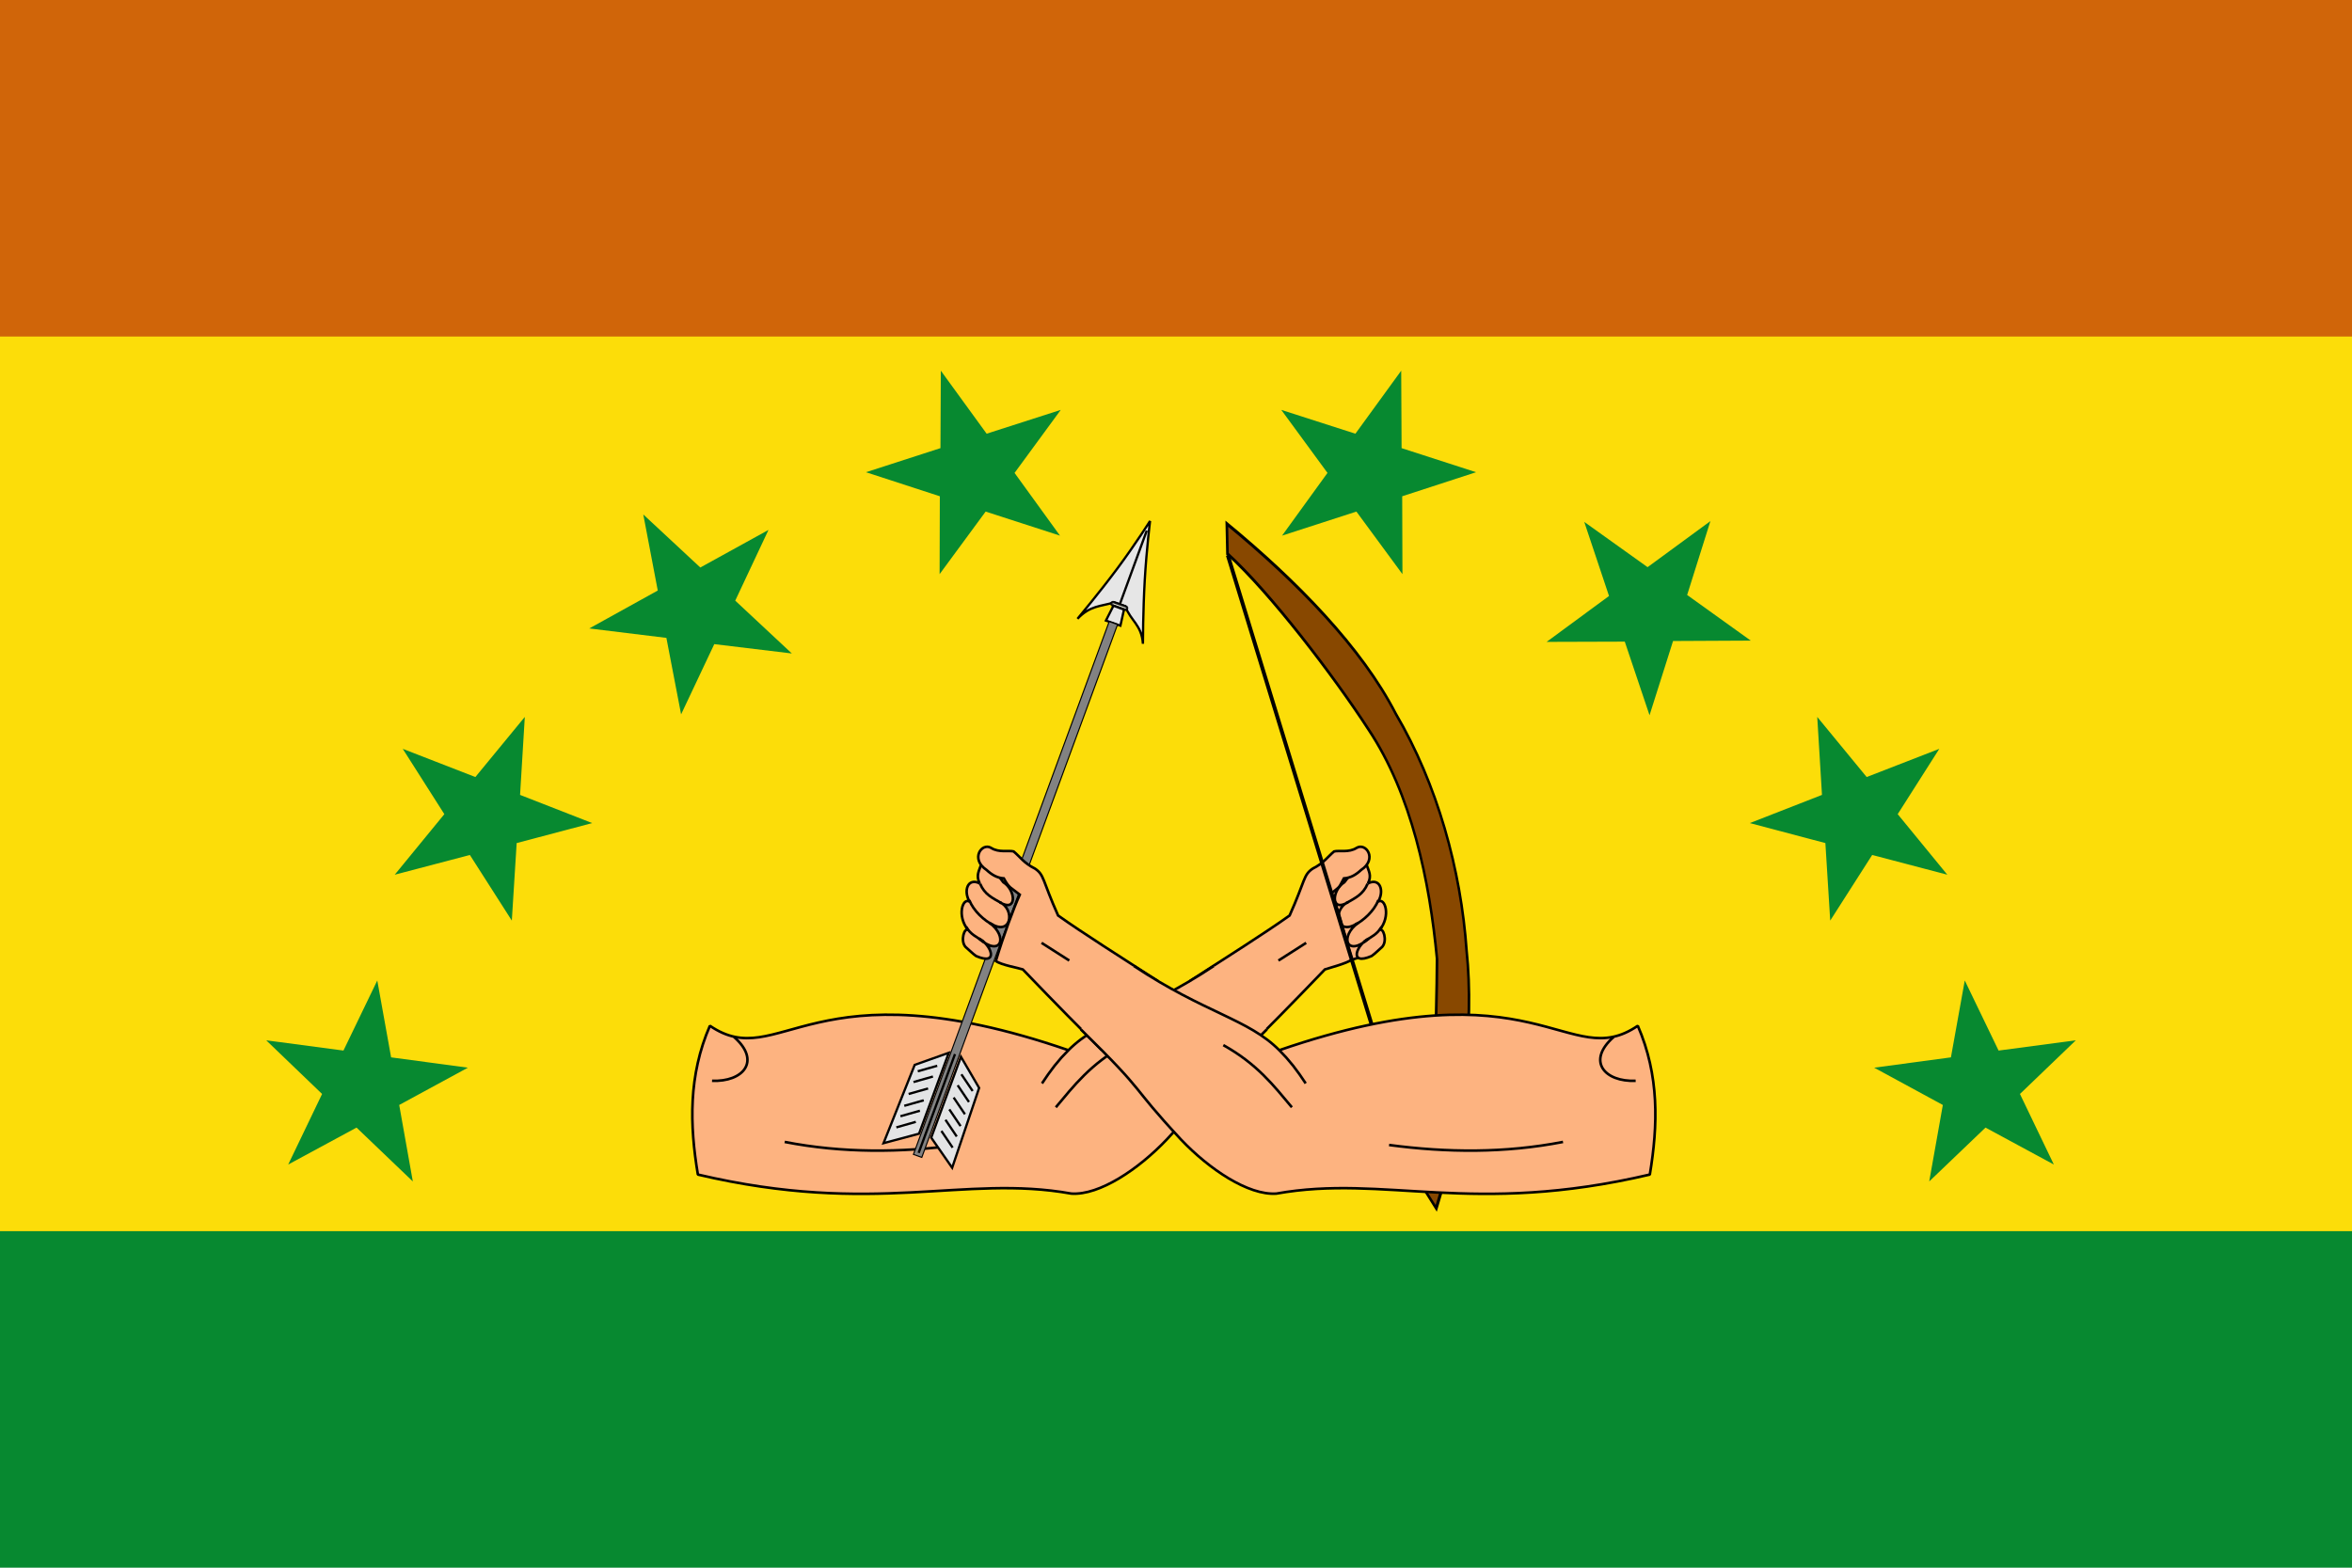
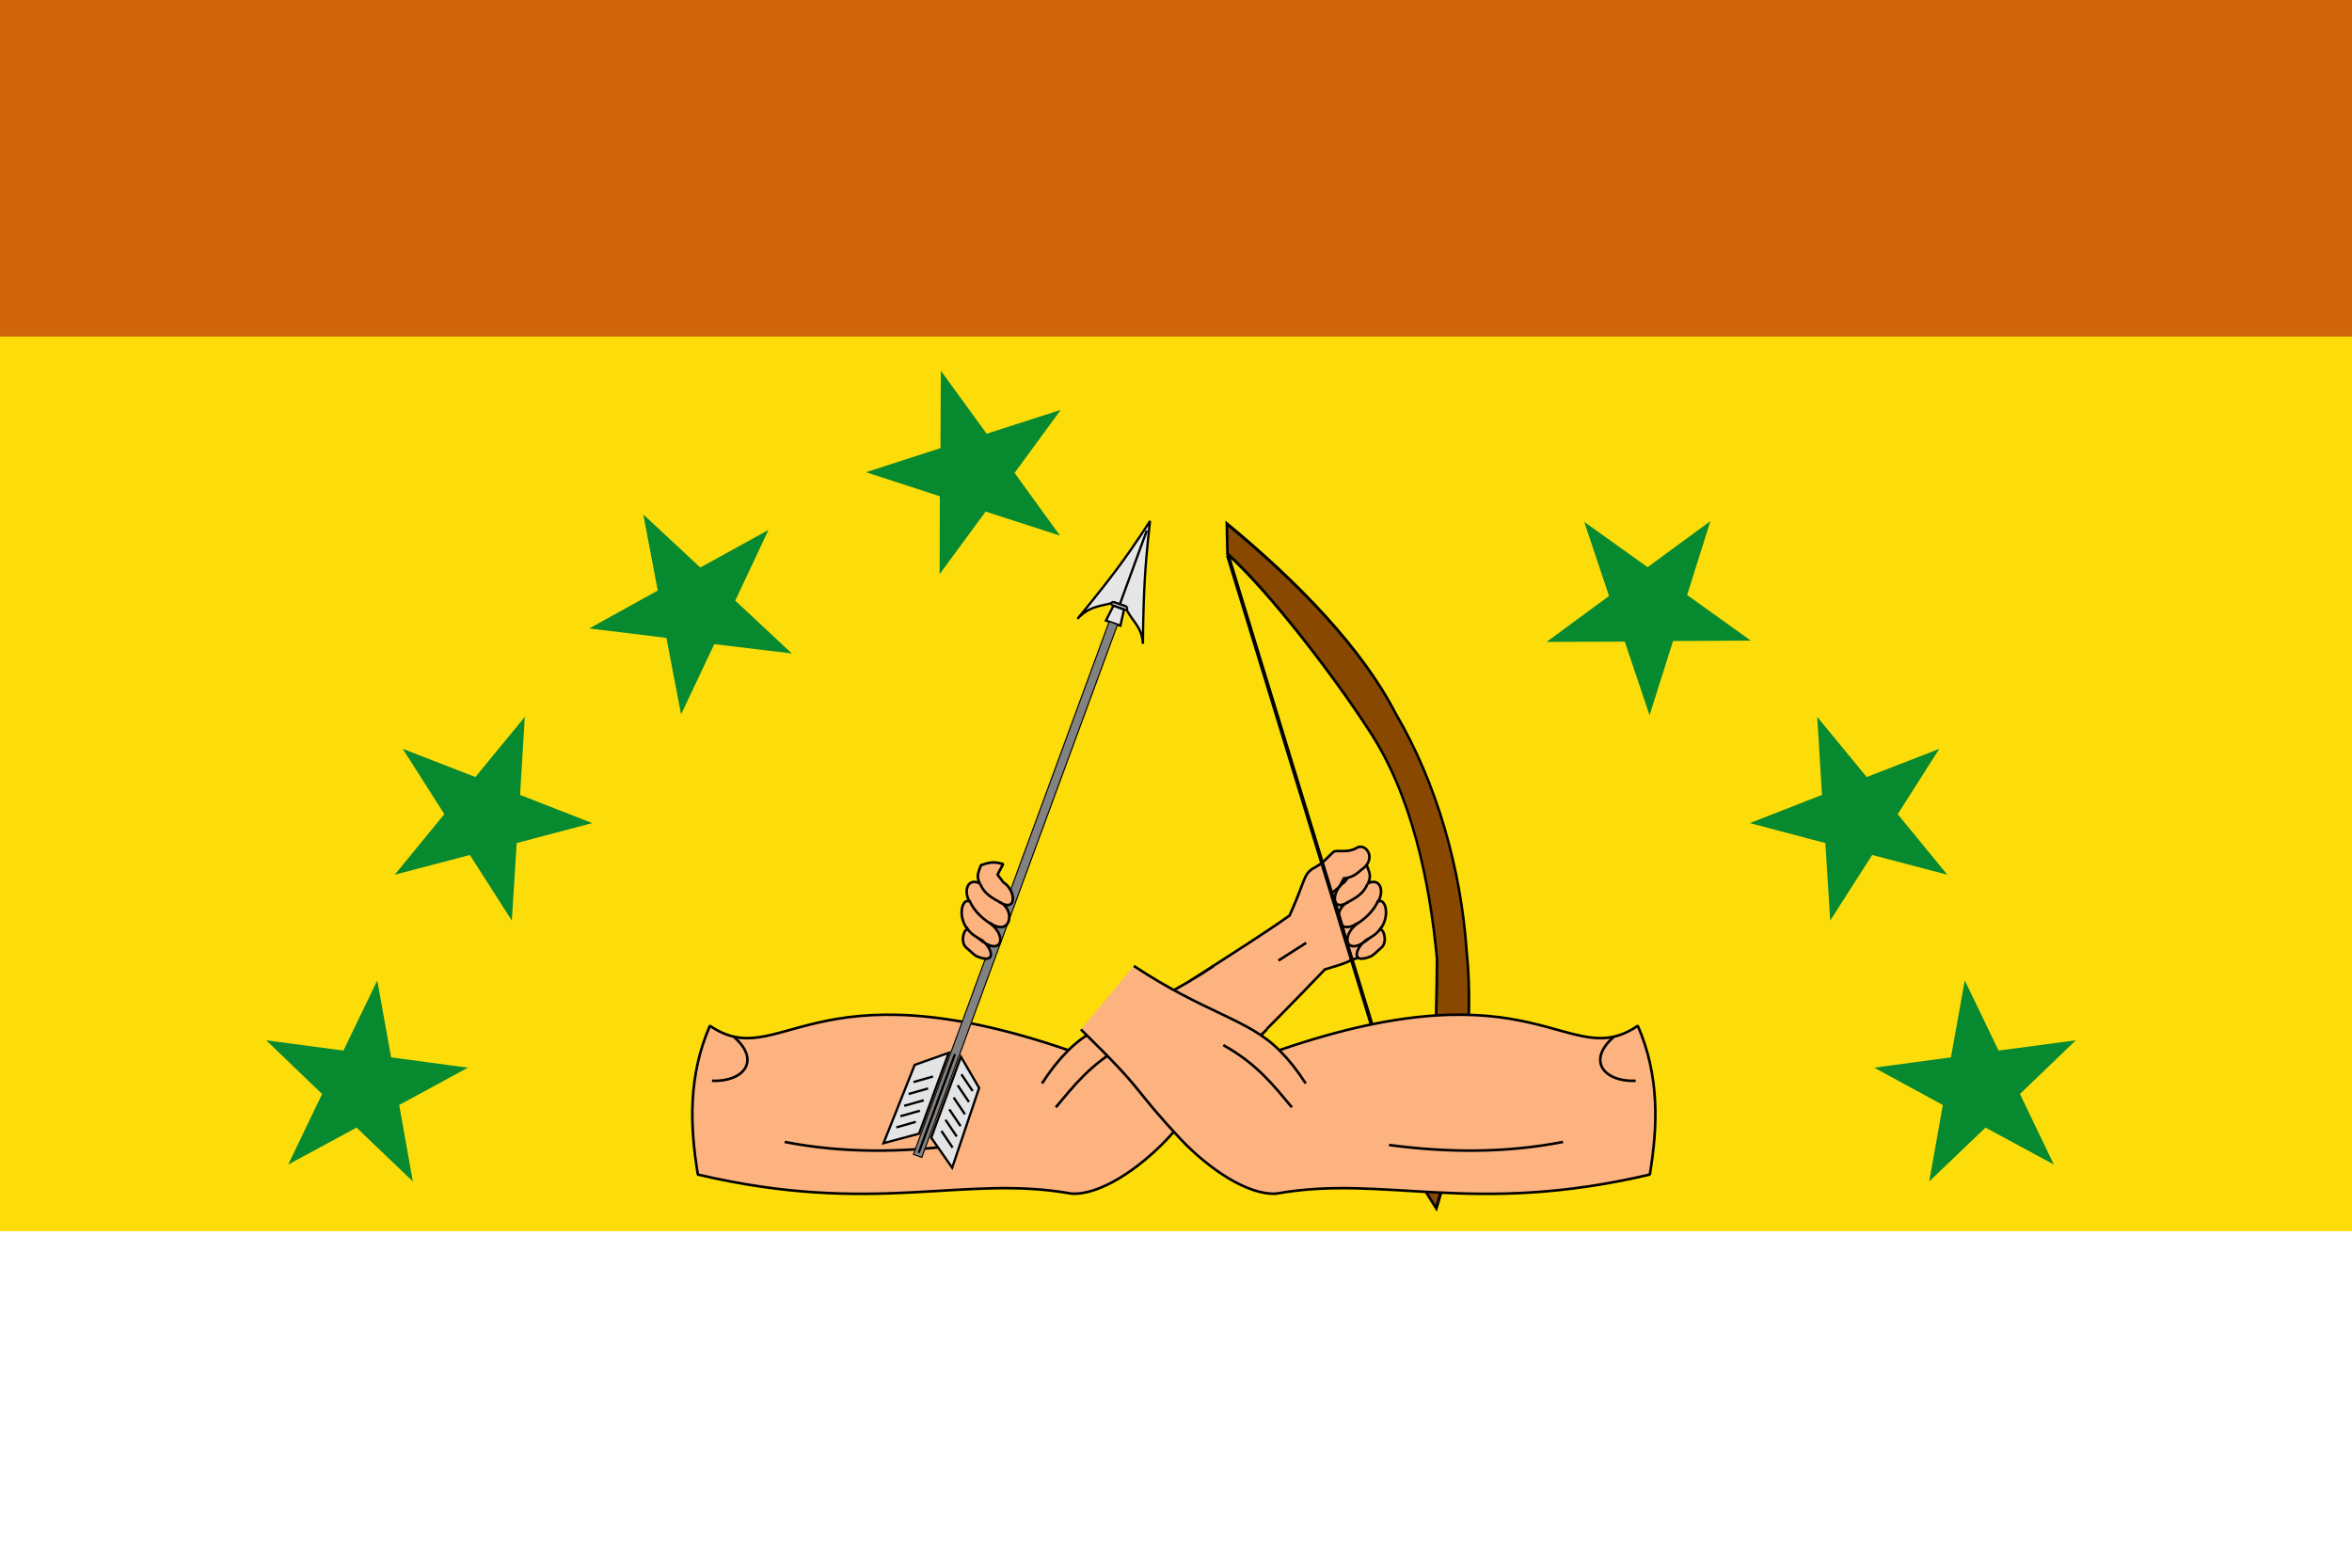
<svg xmlns="http://www.w3.org/2000/svg" xmlns:ns1="http://sodipodi.sourceforge.net/DTD/sodipodi-0.dtd" xmlns:ns2="http://www.inkscape.org/namespaces/inkscape" version="1.0" width="750" height="500" id="svg2" ns1:version="0.32" ns2:version="0.46" ns1:docname="Flag of Guna Yala.svg" ns2:output_extension="org.inkscape.output.svg.inkscape">
  <ns1:namedview ns2:window-height="712" ns2:window-width="1024" ns2:pageshadow="2" ns2:pageopacity="0.0" guidetolerance="10.0" gridtolerance="10.0" objecttolerance="10.0" borderopacity="1.0" bordercolor="#666666" pagecolor="#ffffff" id="base" showgrid="false" showguides="true" ns2:guide-bbox="true" ns2:zoom="1.014" ns2:cx="375" ns2:cy="250" ns2:window-x="-4" ns2:window-y="-4" ns2:current-layer="svg2" />
  <defs id="defs4" />
  <path d="M 750.986,0 L 750.986,254 L 0,254 L 0,0 L 750.986,0 z" id="path14" style="fill:#d06509;fill-opacity:1;stroke:none" ns1:nodetypes="ccccc" />
-   <path ns1:nodetypes="ccccc" style="fill:#078930;fill-opacity:1;stroke:none" id="path2387" d="M 750.986,256 L 750.986,500 L 0,500 L 0,256 L 750.986,256 z" />
  <path d="M 750.986,107.334 L 750.986,392.666 L 0,392.666 L 0,107.334 L 750.986,107.334 z" id="path16" style="fill:#fcdd09;stroke:none" ns1:nodetypes="ccccc" />
  <g style="fill-rule:evenodd" id="g4541" transform="matrix(2.926,0,0,2.915,286.011,51.844)">
    <g id="g4870">
      <path style="fill:#fdb380;fill-opacity:1;fill-rule:evenodd;stroke:#000000;stroke-width:0.282;stroke-linecap:butt;stroke-linejoin:miter;stroke-miterlimit:4;stroke-dasharray:none;stroke-opacity:1" d="M 49.397,87.283 L 51.408,86.652 L 49.2,78.137 L 47.347,79.792 L 49.397,87.283 z" id="path4868" />
      <g style="stroke:#000000;stroke-width:0.282;stroke-miterlimit:4;stroke-dasharray:none;stroke-opacity:1" id="g3534" transform="matrix(-1,0,0,1,60.358,0)">
        <path id="path3536" class="fil7 str6" d="M 11.578,76.751 C 10.749,76.544 10.318,76.454 9.156,76.881 C 8.964,77.489 8.575,78.023 9.03,78.871 C 7.678,78.193 7.223,79.739 7.926,80.877 C 7.174,80.349 6.486,82.441 7.773,83.991 C 7.366,83.623 6.872,85.141 7.475,85.819 C 7.926,86.2 8.191,86.51 8.626,86.818 C 11.184,87.931 10.257,85.539 8.932,84.901 C 11.346,87.011 12.17,84.69 10.063,83.163 C 12.516,84.841 12.905,81.67 11.212,80.938 C 13.131,82.099 12.964,79.589 11.591,78.743 L 10.962,77.91 L 11.578,76.751 L 11.578,76.751 z" ns1:nodetypes="ccccccccccccc" style="fill:#fdb380;stroke:#000000;stroke-width:0.282;stroke-linejoin:bevel;stroke-miterlimit:4;stroke-dasharray:none;stroke-opacity:1" />
        <path id="path3538" class="fil7 str5" d="M 10.266,74.987 C 9.252,74.365 7.956,76.2 9.772,77.402 C 10.317,77.908 10.886,78.267 11.65,78.322 C 12.244,79.422 11.99,79.129 12.995,79.945 C 12.31,81.462 11.592,84.485 10.777,87.205 C 11.373,87.643 13.218,88.109 13.718,88.282 C 17.563,92.3 20.071,94.835 22.191,96.966 L 28.334,89.49 C 24.485,86.985 20.141,84.236 17.563,82.382 C 15.832,78.501 16.082,77.963 15.051,77.256 C 13.805,76.634 13.426,75.959 12.714,75.372 C 12.213,75.236 11.093,75.529 10.266,74.987 L 10.266,74.987 z" ns1:nodetypes="ccccccccccccc" style="fill:#fdb380;fill-opacity:1;stroke:#000000;stroke-width:0.282;stroke-miterlimit:4;stroke-dasharray:none;stroke-opacity:1" />
        <path id="path3540" class="fil7 str5" d="M 9.062,78.904 C 9.549,80.078 10.389,80.454 11.398,81.033 M 9.062,78.904 L 9.062,78.904 L 9.062,78.904 z" ns1:nodetypes="cc" style="fill:#fdb380;stroke:#000000;stroke-width:0.282;stroke-miterlimit:4;stroke-dasharray:none;stroke-opacity:1" />
        <path id="path3542" class="fil7 str5" d="M 7.887,80.707 C 8.361,81.892 9.505,82.934 10.489,83.428 M 7.887,80.707 L 7.887,80.707 L 7.887,80.707 z" ns1:nodetypes="cc" style="fill:#fdb380;stroke:#000000;stroke-width:0.282;stroke-miterlimit:4;stroke-dasharray:none;stroke-opacity:1" />
        <path id="path3544" class="fil7 str5" d="M 7.536,83.621 C 8.095,84.525 8.563,84.611 9.454,85.268 M 7.536,83.621 L 7.536,83.621 L 7.536,83.621 z" ns1:nodetypes="cc" style="fill:#fdb380;stroke:#000000;stroke-width:0.282;stroke-miterlimit:4;stroke-dasharray:none;stroke-opacity:1" />
        <path id="path3546" class="fil7 str7" d="M 25.821,87.903 L 25.821,87.903 C 33.621,93.095 38.284,93.702 41.669,97.123 C 69.825,87.385 73.108,99.672 80.74,94.449 C 83.09,99.876 82.951,105.302 82.051,110.728 C 62.634,115.299 53.191,110.685 41.348,112.811 C 38.279,113.018 34.016,110.126 30.962,106.9 C 25.047,100.513 27.638,102.326 20.048,94.847" ns1:nodetypes="cccccccc" style="fill:#fdb380;stroke:#000000;stroke-width:0.282;stroke-linejoin:bevel;stroke-miterlimit:4;stroke-dasharray:none;stroke-opacity:1" />
        <polyline id="polyline3548" class="fil2 str5" points="51.985,97.123 51.212,97.94 50.471,98.827 49.783,99.754 49.106,100.755 " style="fill:none;stroke:#000000;stroke-width:0.282;stroke-miterlimit:4;stroke-dasharray:none;stroke-opacity:1" transform="matrix(-1,0,0,1,93.654,0)" />
        <line id="line3550" class="fil2 str5" x1="18.78" y1="87.311" x2="15.761" y2="85.376" style="fill:none;stroke:#000000;stroke-width:0.282;stroke-miterlimit:4;stroke-dasharray:none;stroke-opacity:1" />
        <path style="fill:none;fill-rule:evenodd;stroke:#000000;stroke-width:0.282;stroke-linecap:butt;stroke-linejoin:miter;stroke-miterlimit:4;stroke-dasharray:none;stroke-opacity:1" d="M 53.634,107.493 C 59.953,108.337 66.271,108.392 72.59,107.158" id="path3552" ns1:nodetypes="cc" />
        <path style="fill:none;fill-rule:evenodd;stroke:#000000;stroke-width:0.282;stroke-linecap:butt;stroke-linejoin:miter;stroke-miterlimit:4;stroke-dasharray:none;stroke-opacity:1" d="M 78.109,95.673 C 75.106,98.327 77.145,100.611 80.507,100.468" id="path3554" ns1:nodetypes="cc" />
        <path style="fill:none;fill-rule:evenodd;stroke:#000000;stroke-width:0.282;stroke-linecap:butt;stroke-linejoin:miter;stroke-miterlimit:4;stroke-dasharray:none;stroke-opacity:1" d="M 35.57,96.565 C 39.261,98.632 41.075,101.012 43.041,103.367" id="path3556" ns1:nodetypes="cc" />
      </g>
    </g>
    <g transform="matrix(0.959,-0.283,0.283,0.959,-69.075,45.163)" id="g4863">
      <g transform="matrix(0.215,0.139,-8.3147628e-2,0.358,72.076,-116.105)" style="stroke:#000000;stroke-width:1.16;stroke-miterlimit:4;stroke-dasharray:none;stroke-opacity:1;display:inline" ns2:label="Meubles" id="layer8">
        <path id="path8367" style="fill:#884800;fill-opacity:1;fill-rule:evenodd;stroke:#000000;stroke-width:1.16;stroke-linecap:butt;stroke-linejoin:miter;stroke-miterlimit:4;stroke-dasharray:none;stroke-opacity:1" d="M 337.614,406.856 C 335.8,425.595 331.78,458.887 324.091,476.336 L 330.609,482.627 C 345.19,453.693 352.75,423.253 351.196,401.632 C 350.812,377.648 342.427,353.842 325.537,336.123 C 312.001,319.192 284.621,304.848 254.273,293.5 L 253.77,302.577 C 271.873,310.435 298.481,330.105 312.708,343.226 C 330.539,359.063 336.384,383.882 337.614,406.856 z" ns1:nodetypes="ccccccccc" />
      </g>
      <path style="fill:none;fill-rule:evenodd;stroke:#000000;stroke-width:0.423;stroke-linecap:butt;stroke-linejoin:miter;stroke-miterlimit:4;stroke-dasharray:none;stroke-opacity:1" d="M 101.47,27.655 L 102.139,99.687" id="path4861" />
    </g>
    <g id="layer1" ns2:label="Escudo">
  </g>
    <g id="layer4" ns2:label="Piezas">
  </g>
    <g id="layer2" ns2:label="Ornamento">
  </g>
    <g id="layer6" ns2:label="Borde 3px">
  </g>
    <g transform="matrix(0.784,0.621,-0.621,0.784,25.553,-26.548)" id="_41444120">
      <g id="g1934">
        <path id="path2849" class="fil3 str3" d="M 42.423,50.285 C 42.423,50.285 42.741,53.154 42.852,56.477 C 42.963,59.801 42.867,63.58 42.867,63.58 C 43.045,61.563 43.999,60.983 44.892,59.681 L 45.479,59.48 L 45.499,59.473 L 46.086,59.271 C 47.587,60.176 48.742,59.744 50.153,61.295 C 50.153,61.295 47.906,58.448 45.973,55.695 C 44.041,52.943 42.423,50.285 42.423,50.285 L 42.423,50.285 z" ns1:nodetypes="csccccccsc" style="fill:#e6e6e6;stroke:#000000;stroke-width:0.25" />
        <path id="path2851" class="fil3 str3" d="M 42.793,51.326 L 45.498,59.473 M 42.793,51.326 L 42.793,51.326 L 42.793,51.326 z" ns1:nodetypes="cc" style="fill:#e6e6e6;stroke:#000000;stroke-width:0.25" />
        <path id="_40759216" class="fil4 str4" d="M 44.821,59.705 L 46.174,59.241 C 46.273,59.207 46.38,59.26 46.413,59.358 L 46.413,59.358 C 46.447,59.457 46.394,59.564 46.296,59.598 L 44.942,60.062 C 44.844,60.096 44.737,60.043 44.704,59.945 L 44.704,59.945 C 44.67,59.846 44.723,59.739 44.821,59.705 L 44.821,59.705 z" style="fill:#e6e6e6;fill-opacity:0.902;stroke:#000000;stroke-width:0.25;stroke-opacity:0.902" />
        <polygon id="path2856" class="fil3 str3" points="45.05,60.024 45.417,61.81 47.001,61.267 46.213,59.644 45.05,60.024 " ns1:nodetypes="ccccc" style="fill:#e6e6e6;stroke:#000000;stroke-width:0.25" />
      </g>
      <rect id="rect3781" class="fil5 str3" transform="matrix(-0.151,-0.457,0.456,-0.153,65.236,120.608)" width="128.964" height="2.009" x="0" y="0" style="fill:#828282;stroke:#000000;stroke-width:0.25" />
      <g id="g1999">
        <g id="g1942">
          <polygon id="path3783" class="fil6 str3" points="64.308,118.453 61.919,121.672 59.263,112.849 61.353,109.505 64.308,118.453 " style="fill:#e3e4e5;stroke:#000000;stroke-width:0.25" />
          <polygon id="path1930" class="fil6 str3" points="65.615,117.971 69.452,119.136 66.332,110.466 62.662,109.023 65.615,117.971 " style="fill:#e3e4e5;stroke:#000000;stroke-width:0.25" />
          <path id="path1932" class="fil6 str3" d="M 61.971,109.199 L 65.578,120.126 M 61.971,109.199 L 61.971,109.199 L 61.971,109.199 z" style="fill:#e3e4e5;stroke:#000000;stroke-width:0.25" />
        </g>
        <g id="g1977">
-           <path id="path1965" class="fil6 str3" d="M 61.247,111.401 L 59.96,113.191 M 61.247,111.401 L 61.247,111.401 L 61.247,111.401 z" style="fill:#e3e4e5;stroke:#000000;stroke-width:0.25" />
          <path id="path1967" class="fil6 str3" d="M 61.613,112.612 L 60.327,114.402 M 61.613,112.612 L 61.613,112.612 L 61.613,112.612 z" style="fill:#e3e4e5;stroke:#000000;stroke-width:0.25" />
          <path id="path1969" class="fil6 str3" d="M 62.008,113.965 L 60.721,115.755 M 62.008,113.965 L 62.008,113.965 L 62.008,113.965 z" style="fill:#e3e4e5;stroke:#000000;stroke-width:0.25" />
          <path id="path1971" class="fil6 str3" d="M 62.44,115.274 L 61.153,117.064 M 62.44,115.274 L 62.44,115.274 L 62.44,115.274 z" style="fill:#e3e4e5;stroke:#000000;stroke-width:0.25" />
          <path id="path1973" class="fil6 str3" d="M 62.821,116.428 L 61.534,118.218 M 62.821,116.428 L 62.821,116.428 L 62.821,116.428 z" style="fill:#e3e4e5;stroke:#000000;stroke-width:0.25" />
          <path id="path1975" class="fil6 str3" d="M 63.227,117.659 L 61.941,119.449 M 63.227,117.659 L 63.227,117.659 L 63.227,117.659 z" style="fill:#e3e4e5;stroke:#000000;stroke-width:0.25" />
        </g>
        <g id="g1985">
          <path id="path1987" class="fil6 str3" d="M 63.893,110.498 L 65.992,111.17 M 63.893,110.498 L 63.893,110.498 L 63.893,110.498 z" style="fill:#e3e4e5;stroke:#000000;stroke-width:0.25" />
          <path id="path1989" class="fil6 str3" d="M 64.32,111.69 L 66.419,112.362 M 64.32,111.69 L 64.32,111.69 L 64.32,111.69 z" style="fill:#e3e4e5;stroke:#000000;stroke-width:0.25" />
          <path id="path1991" class="fil6 str3" d="M 64.808,113.012 L 66.908,113.684 M 64.808,113.012 L 64.808,113.012 L 64.808,113.012 z" style="fill:#e3e4e5;stroke:#000000;stroke-width:0.25" />
          <path id="path1993" class="fil6 str3" d="M 65.24,114.321 L 67.34,114.993 M 65.24,114.321 L 65.24,114.321 L 65.24,114.321 z" style="fill:#e3e4e5;stroke:#000000;stroke-width:0.25" />
          <path id="path1995" class="fil6 str3" d="M 65.621,115.475 L 67.721,116.147 M 65.621,115.475 L 65.621,115.475 L 65.621,115.475 z" style="fill:#e3e4e5;stroke:#000000;stroke-width:0.25" />
          <path id="path1997" class="fil6 str3" d="M 66.028,116.706 L 68.127,117.378 M 66.028,116.706 L 66.028,116.706 L 66.028,116.706 z" style="fill:#e3e4e5;stroke:#000000;stroke-width:0.25" />
        </g>
      </g>
    </g>
    <g id="orla">

  
  
  
 </g>
    <g style="stroke:#000000;stroke-width:0.282;stroke-miterlimit:4;stroke-dasharray:none;stroke-opacity:1" id="g2751">
      <path id="path15830_0" class="fil7 str6" d="M 11.578,76.751 C 10.749,76.544 10.318,76.454 9.156,76.881 C 8.964,77.489 8.575,78.023 9.03,78.871 C 7.678,78.193 7.223,79.739 7.926,80.877 C 7.174,80.349 6.486,82.441 7.773,83.991 C 7.366,83.623 6.872,85.141 7.475,85.819 C 7.926,86.2 8.191,86.51 8.626,86.818 C 11.184,87.931 10.257,85.539 8.932,84.901 C 11.346,87.011 12.17,84.69 10.063,83.163 C 12.516,84.841 12.905,81.67 11.212,80.938 C 13.131,82.099 12.964,79.589 11.591,78.743 L 10.962,77.91 L 11.578,76.751 L 11.578,76.751 z" ns1:nodetypes="ccccccccccccc" style="fill:#fdb380;stroke:#000000;stroke-width:0.282;stroke-linejoin:bevel;stroke-miterlimit:4;stroke-dasharray:none;stroke-opacity:1" />
-       <path id="path16951_1" class="fil7 str5" d="M 10.266,74.987 C 9.252,74.365 7.956,76.2 9.772,77.402 C 10.317,77.908 10.886,78.267 11.65,78.322 C 12.244,79.422 12.384,79.287 13.389,80.102 C 12.704,81.619 11.592,84.642 10.777,87.362 C 11.373,87.801 13.218,88.109 13.718,88.282 C 17.563,92.3 20.071,94.835 22.191,96.966 L 28.334,89.49 C 24.485,86.985 20.141,84.236 17.563,82.382 C 15.832,78.501 16.082,77.963 15.051,77.256 C 13.805,76.634 13.426,75.959 12.714,75.372 C 12.213,75.236 11.093,75.529 10.266,74.987 L 10.266,74.987 z" ns1:nodetypes="ccccccccccccc" style="fill:#fdb380;stroke:#000000;stroke-width:0.282;stroke-miterlimit:4;stroke-dasharray:none;stroke-opacity:1" />
      <path id="path22348_2" class="fil7 str5" d="M 9.062,78.904 C 9.549,80.078 10.389,80.454 11.398,81.033 M 9.062,78.904 L 9.062,78.904 L 9.062,78.904 z" ns1:nodetypes="cc" style="fill:#fdb380;stroke:#000000;stroke-width:0.282;stroke-miterlimit:4;stroke-dasharray:none;stroke-opacity:1" />
      <path id="path22350_3" class="fil7 str5" d="M 7.887,80.707 C 8.361,81.892 9.505,82.934 10.489,83.428 M 7.887,80.707 L 7.887,80.707 L 7.887,80.707 z" ns1:nodetypes="cc" style="fill:#fdb380;stroke:#000000;stroke-width:0.282;stroke-miterlimit:4;stroke-dasharray:none;stroke-opacity:1" />
      <path id="path22352_4" class="fil7 str5" d="M 7.536,83.621 C 8.095,84.525 8.563,84.611 9.454,85.268 M 7.536,83.621 L 7.536,83.621 L 7.536,83.621 z" ns1:nodetypes="cc" style="fill:#fdb380;stroke:#000000;stroke-width:0.282;stroke-miterlimit:4;stroke-dasharray:none;stroke-opacity:1" />
      <path id="path2266_5" class="fil7 str7" d="M 25.821,87.903 L 25.821,87.903 C 33.621,93.095 38.284,93.702 41.669,97.123 C 69.825,87.385 73.108,99.672 80.74,94.449 C 83.09,99.876 82.951,105.302 82.051,110.728 C 62.634,115.299 53.191,110.685 41.348,112.811 C 38.279,113.018 34.016,110.126 30.962,106.9 C 25.047,100.513 27.638,102.326 20.048,94.847" ns1:nodetypes="cccccccc" style="fill:#fdb380;stroke:#000000;stroke-width:0.282;stroke-linejoin:bevel;stroke-miterlimit:4;stroke-dasharray:none;stroke-opacity:1" />
      <polyline id="_40633560" class="fil2 str5" points="51.985,97.123 51.212,97.94 50.471,98.827 49.783,99.754 49.106,100.755 " style="fill:none;stroke:#000000;stroke-width:0.282;stroke-miterlimit:4;stroke-dasharray:none;stroke-opacity:1" transform="matrix(-1,0,0,1,93.654,0)" />
-       <line id="_41043528" class="fil2 str5" x1="18.78" y1="87.311" x2="15.761" y2="85.376" style="fill:none;stroke:#000000;stroke-width:0.282;stroke-miterlimit:4;stroke-dasharray:none;stroke-opacity:1" />
      <path style="fill:none;fill-rule:evenodd;stroke:#000000;stroke-width:0.282;stroke-linecap:butt;stroke-linejoin:miter;stroke-miterlimit:4;stroke-dasharray:none;stroke-opacity:1" d="M 53.634,107.493 C 59.953,108.337 66.271,108.392 72.59,107.158" id="path2743" ns1:nodetypes="cc" />
      <path style="fill:none;fill-rule:evenodd;stroke:#000000;stroke-width:0.282;stroke-linecap:butt;stroke-linejoin:miter;stroke-miterlimit:4;stroke-dasharray:none;stroke-opacity:1" d="M 78.109,95.673 C 75.106,98.327 77.145,100.611 80.507,100.468" id="path2745" ns1:nodetypes="cc" />
      <path style="fill:none;fill-rule:evenodd;stroke:#000000;stroke-width:0.282;stroke-linecap:butt;stroke-linejoin:miter;stroke-miterlimit:4;stroke-dasharray:none;stroke-opacity:1" d="M 35.57,96.565 C 39.261,98.632 41.075,101.012 43.041,103.367" id="path2747" ns1:nodetypes="cc" />
    </g>
  </g>
  <path id="path8347" style="fill:#078930;fill-opacity:1;stroke:none;stroke-width:1;stroke-miterlimit:4;stroke-dasharray:none;stroke-dashoffset:0;stroke-opacity:1" d="M 300.012,118.231 L 314.617,138.325 L 338.249,130.733 L 323.521,150.831 L 338.005,170.836 L 314.298,163.164 L 299.618,183.121 L 299.693,158.28 L 276.137,150.609 L 299.891,142.929 L 300.012,118.231 z" />
  <path d="M 205.126,164.082 L 223.314,181 L 245.051,169.015 L 234.452,191.566 L 252.505,208.421 L 227.766,205.44 L 217.187,227.842 L 212.496,203.448 L 187.905,200.438 L 209.745,188.344 L 205.126,164.082 z" style="fill:#078930;fill-opacity:1;stroke:none;stroke-width:1;stroke-miterlimit:4;stroke-dasharray:none;stroke-dashoffset:0;stroke-opacity:1" id="path4651" />
  <path id="path4653" style="fill:#078930;fill-opacity:1;stroke:none;stroke-width:1;stroke-miterlimit:4;stroke-dasharray:none;stroke-dashoffset:0;stroke-opacity:1" d="M 128.428,238.834 L 151.583,247.829 L 167.348,228.657 L 165.838,253.528 L 188.843,262.514 L 164.755,268.891 L 163.209,293.617 L 149.831,272.686 L 125.869,278.982 L 141.69,259.669 L 128.428,238.834 z" />
  <path d="M 84.895,331.802 L 109.52,335.068 L 120.306,312.712 L 124.718,337.236 L 149.196,340.528 L 127.298,352.419 L 131.641,376.809 L 113.694,359.635 L 91.9,371.417 L 102.707,348.912 L 84.895,331.802 z" style="fill:#078930;fill-opacity:1;stroke:none;stroke-width:1;stroke-miterlimit:4;stroke-dasharray:none;stroke-dashoffset:0;stroke-opacity:1" id="path4655" />
-   <path d="M 446.813,118.231 L 432.207,138.325 L 408.575,130.733 L 423.303,150.831 L 408.819,170.836 L 432.527,163.164 L 447.207,183.121 L 447.131,158.28 L 470.688,150.609 L 446.934,142.929 L 446.813,118.231 z" style="fill:#078930;fill-opacity:1;stroke:none;stroke-width:1;stroke-miterlimit:4;stroke-dasharray:none;stroke-dashoffset:0;stroke-opacity:1" id="path4657" />
  <path id="path4659" style="fill:#078930;fill-opacity:1;stroke:none;stroke-width:1;stroke-miterlimit:4;stroke-dasharray:none;stroke-dashoffset:0;stroke-opacity:1" d="M 545.408,166.203 L 525.373,180.888 L 505.18,166.452 L 513.08,190.084 L 493.186,204.721 L 518.104,204.642 L 526.001,228.124 L 533.502,204.443 L 558.276,204.318 L 537.994,189.762 L 545.408,166.203 z" />
  <path d="M 618.397,238.834 L 595.242,247.829 L 579.477,228.657 L 580.987,253.528 L 557.981,262.514 L 582.07,268.891 L 583.616,293.617 L 596.994,272.686 L 620.955,278.982 L 605.135,259.669 L 618.397,238.834 z" style="fill:#078930;fill-opacity:1;stroke:none;stroke-width:1;stroke-miterlimit:4;stroke-dasharray:none;stroke-dashoffset:0;stroke-opacity:1" id="path4661" />
  <path id="path4663" style="fill:#078930;fill-opacity:1;stroke:none;stroke-width:1;stroke-miterlimit:4;stroke-dasharray:none;stroke-dashoffset:0;stroke-opacity:1" d="M 661.93,331.802 L 637.305,335.068 L 626.519,312.712 L 622.106,337.236 L 597.629,340.528 L 619.527,352.419 L 615.184,376.809 L 633.131,359.635 L 654.925,371.417 L 644.118,348.912 L 661.93,331.802 z" />
</svg>